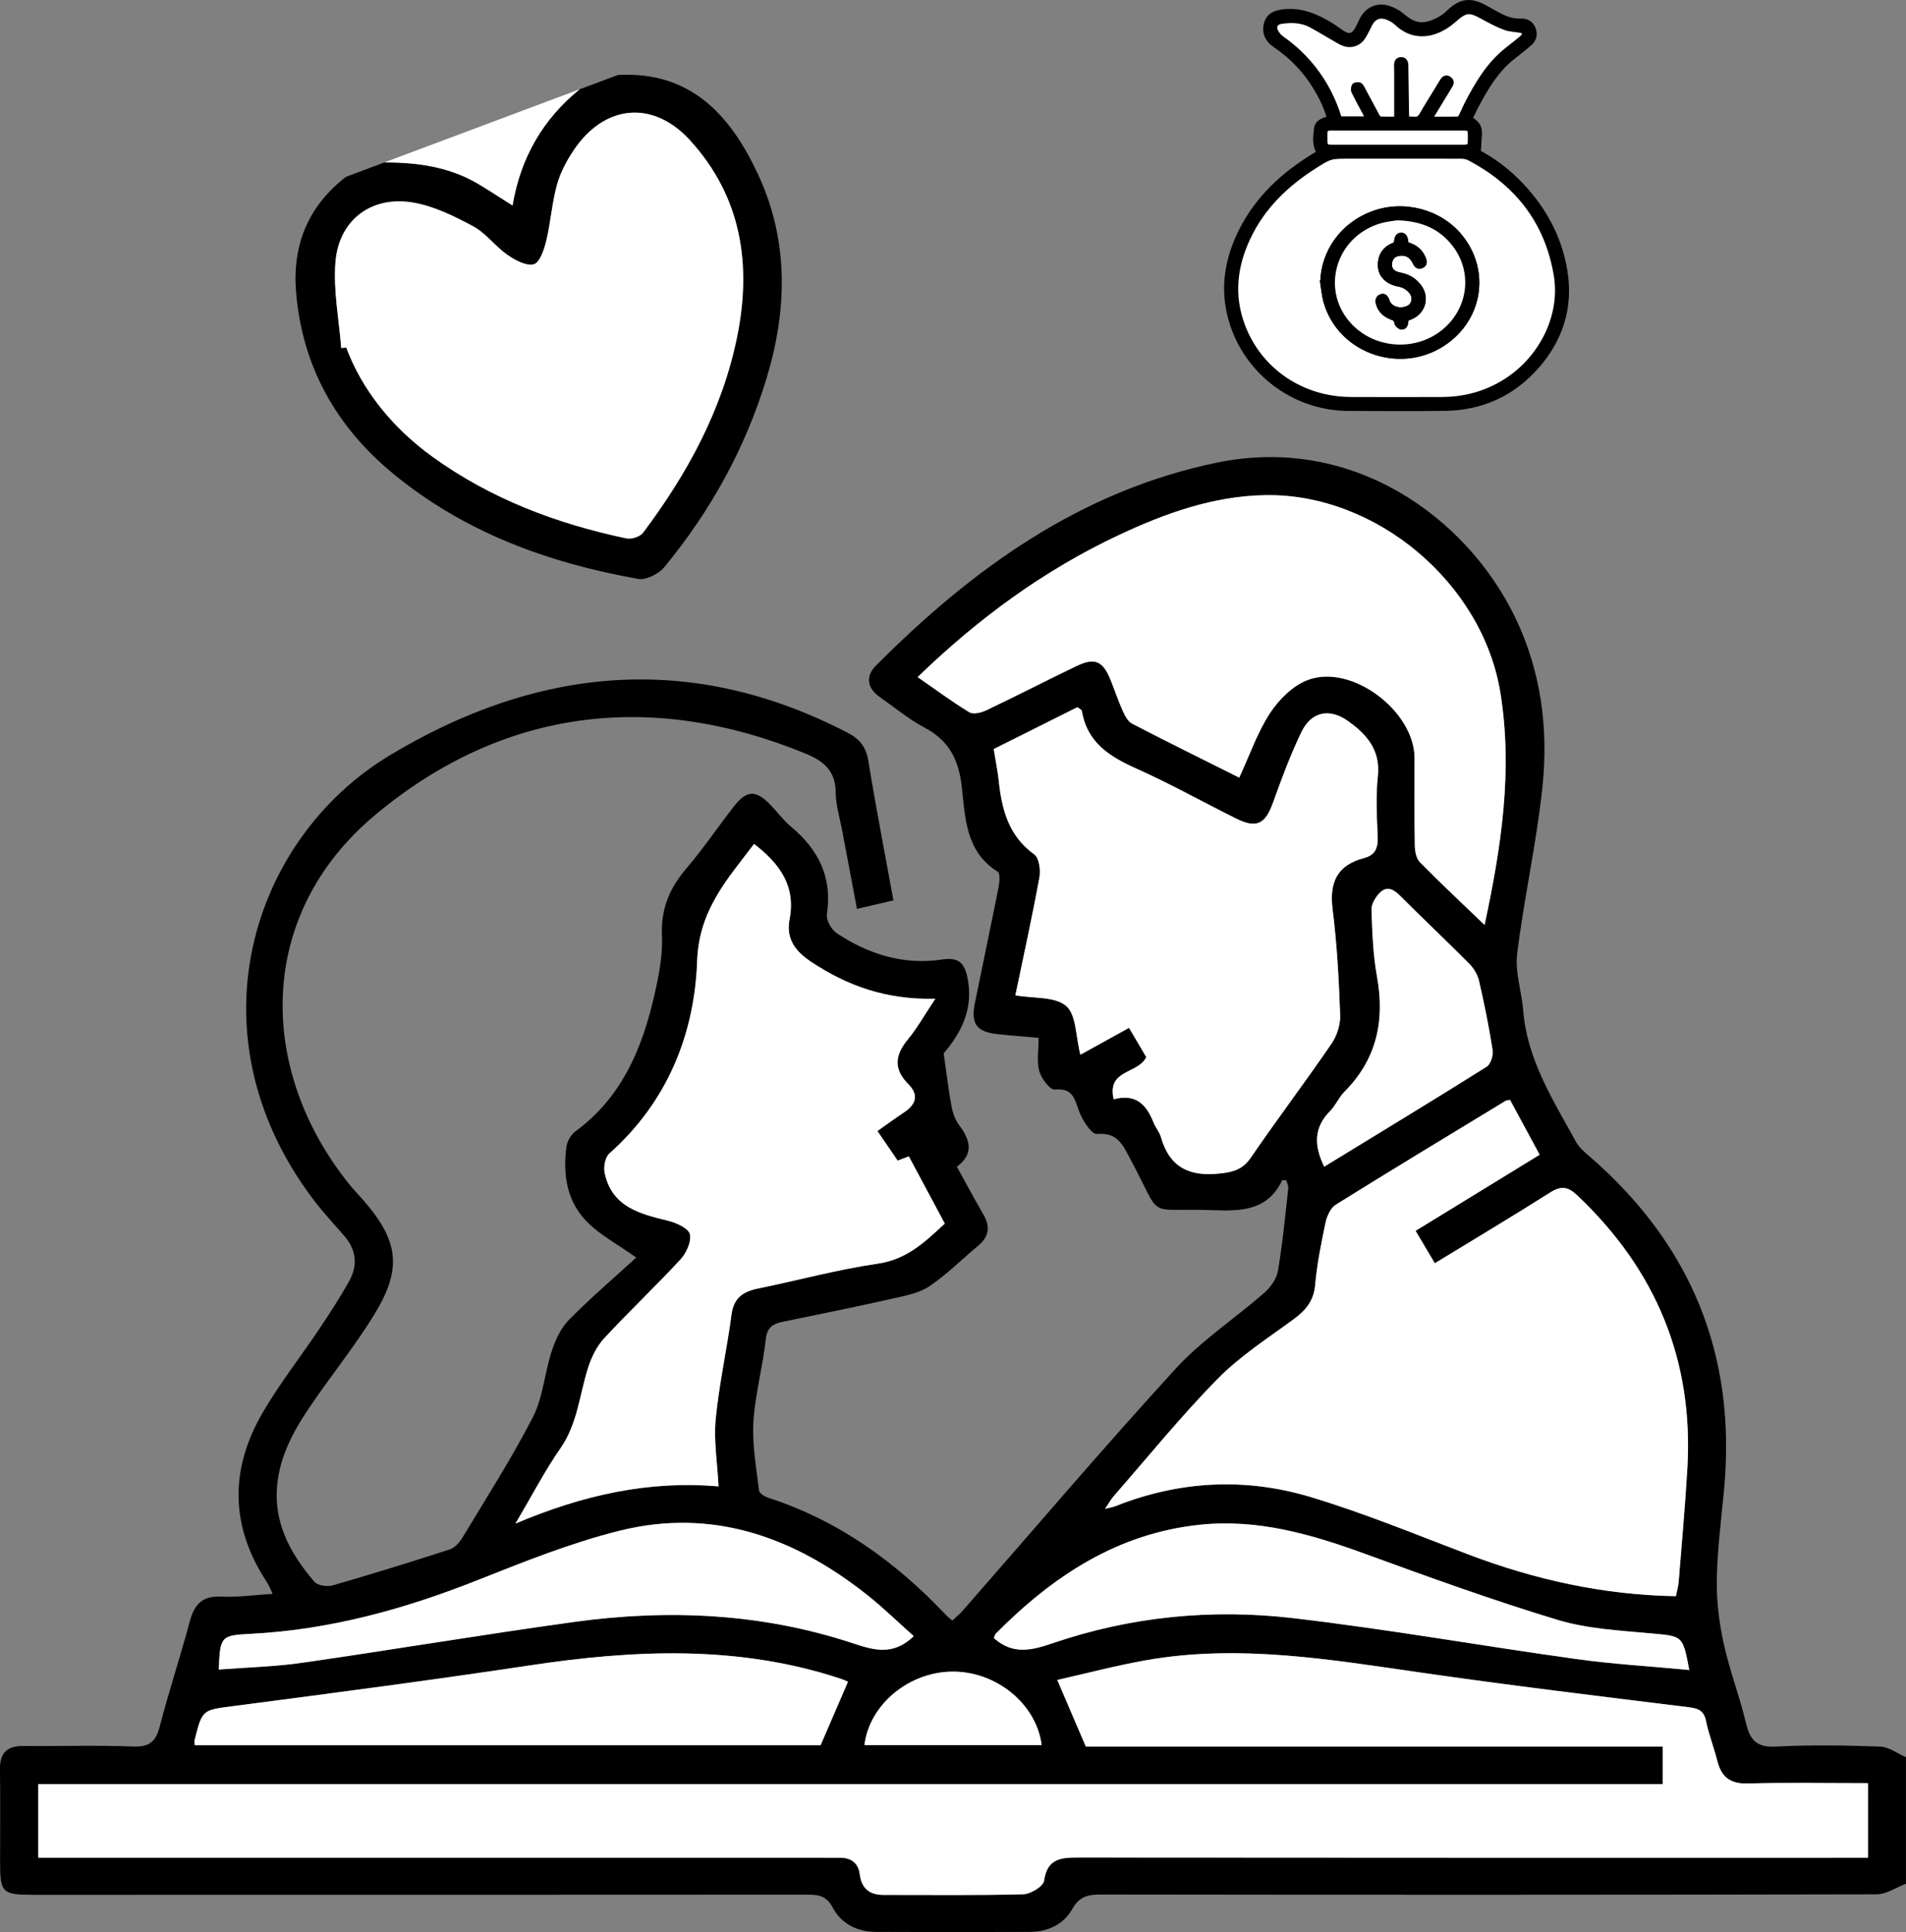
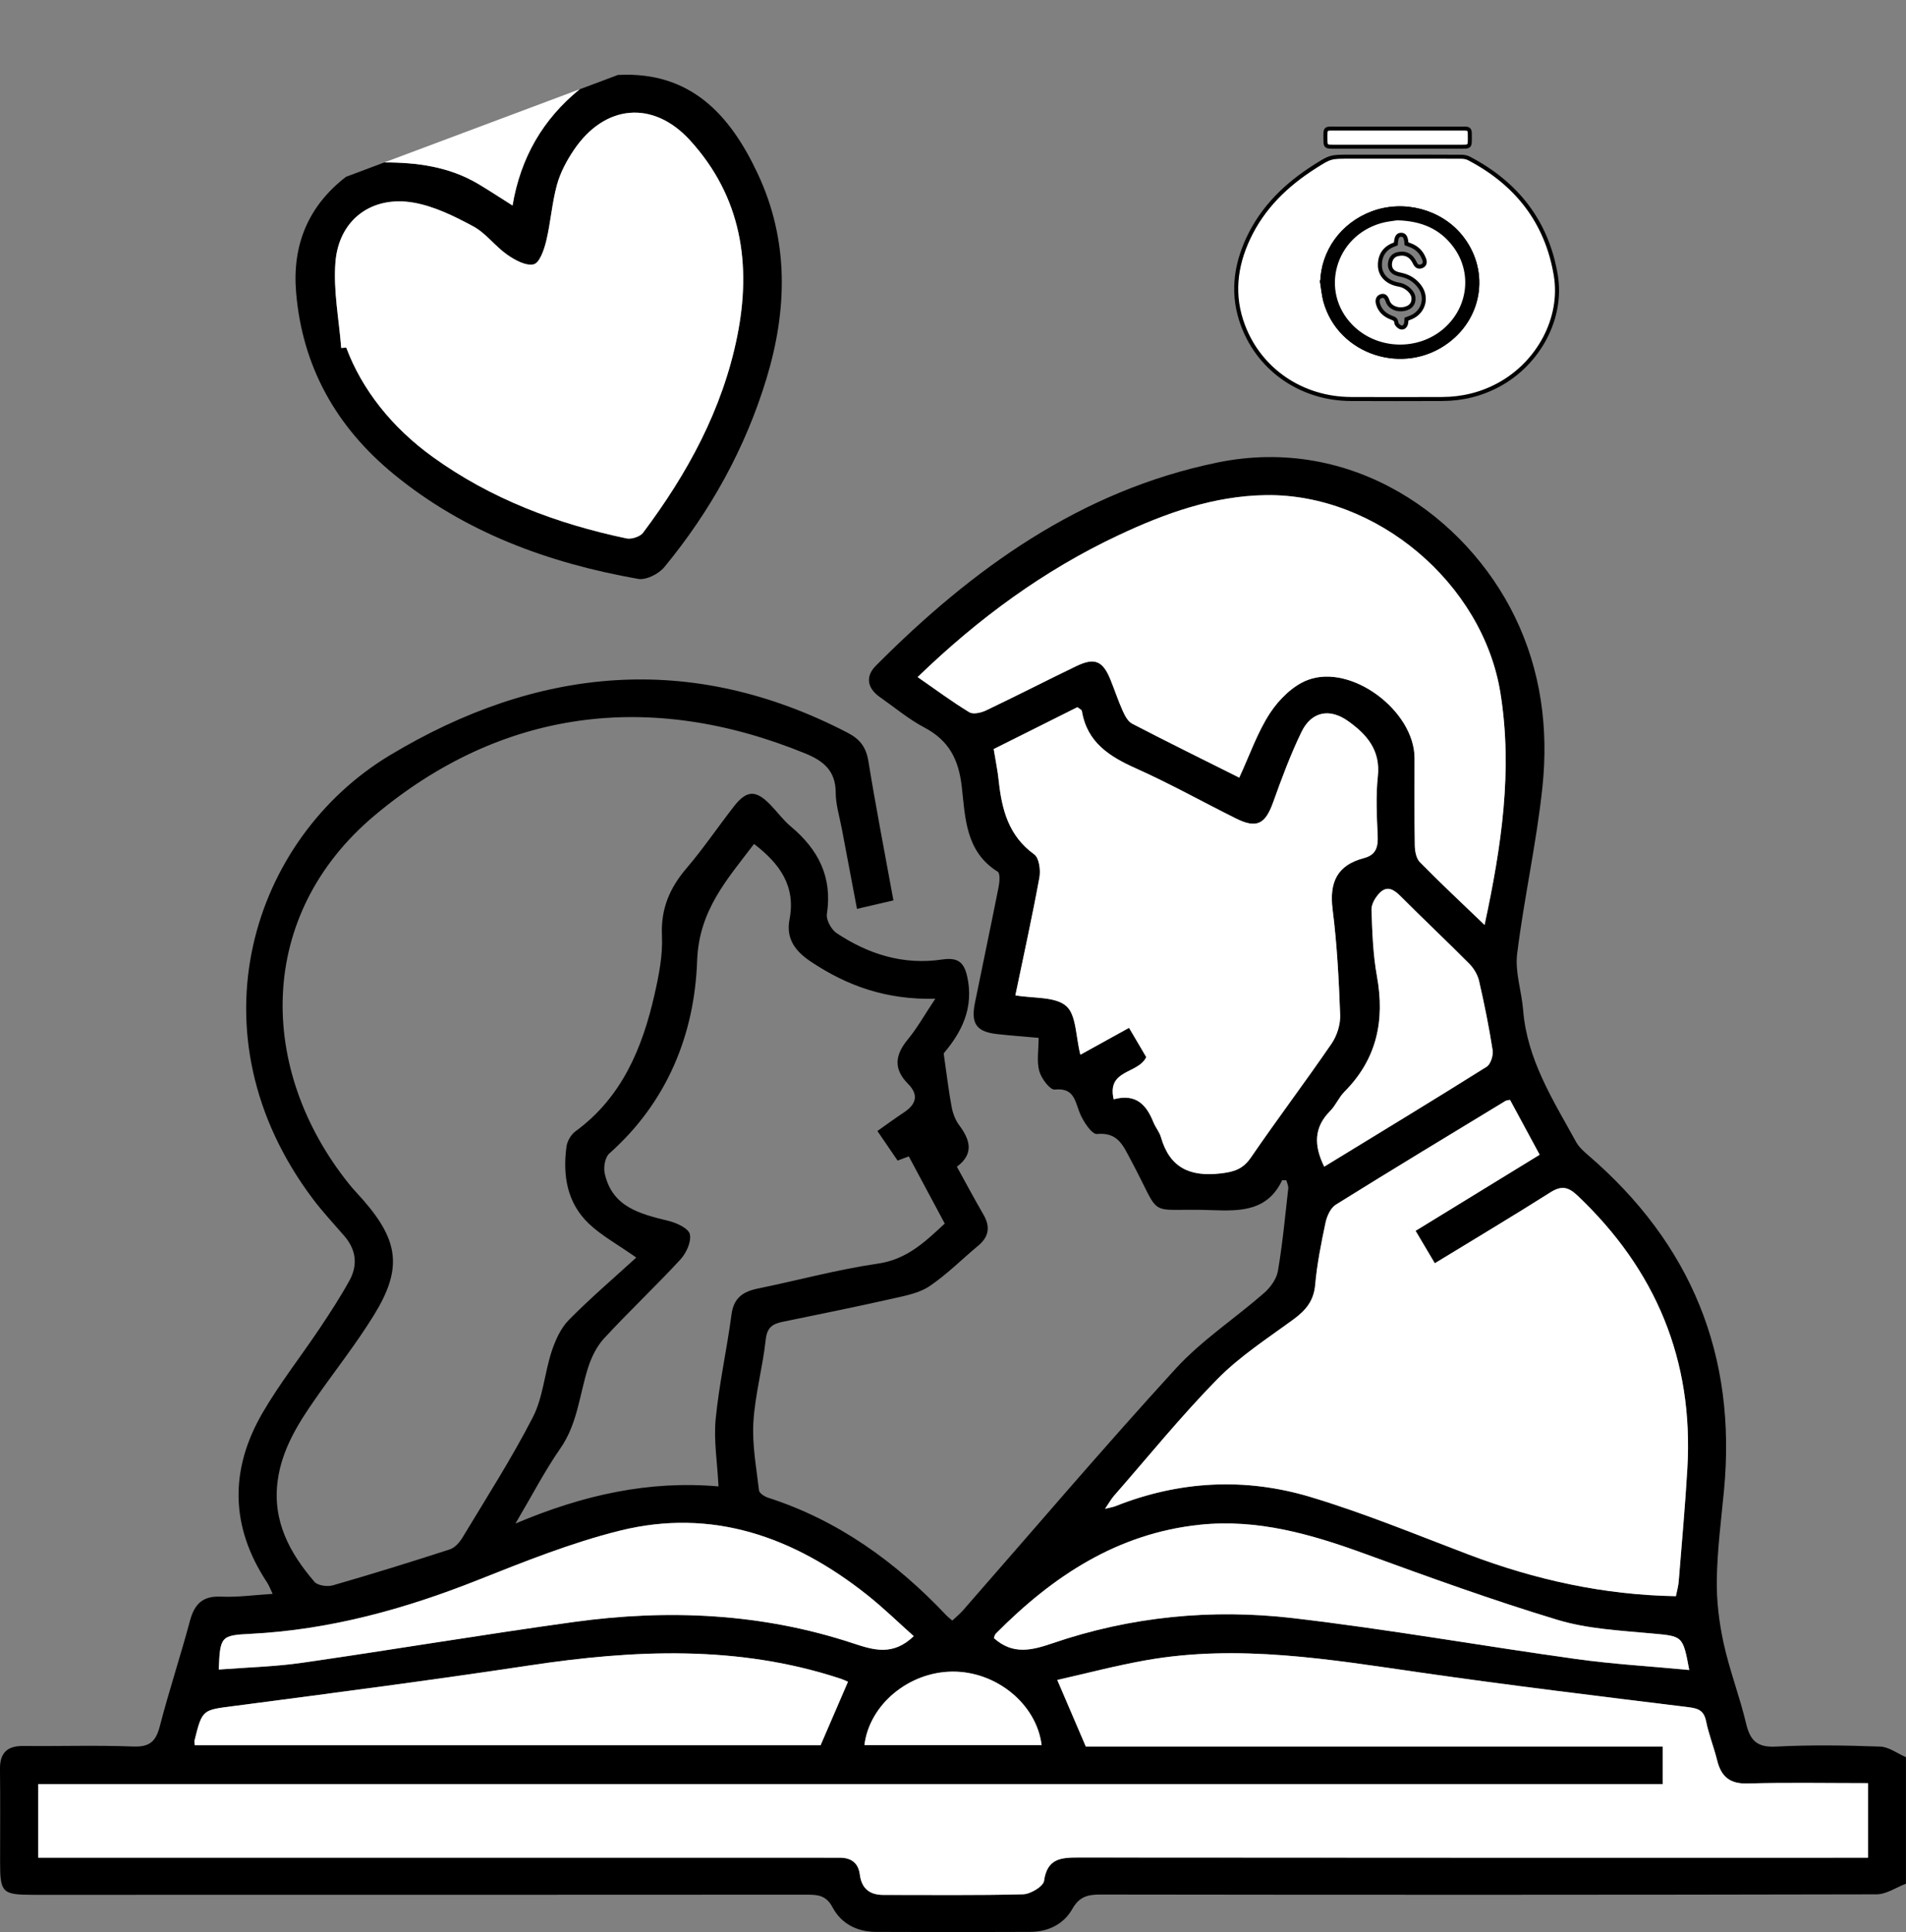
<svg xmlns="http://www.w3.org/2000/svg" id="Layer_2" data-name="Layer 2" viewBox="0 0 948.24 961.18">
  <rect x="0" y="0" width="948.24" height="961.18" fill="#808080" stroke="none" />
  <defs>
    <style>
      .cls-1, .cls-2 {
        fill: #fff;
      }

      .cls-3, .cls-2 {
        stroke: #000;
        stroke-miterlimit: 10;
        stroke-width: 2px;
      }
    </style>
  </defs>
  <g id="Layer_1-2" data-name="Layer 1">
    <g>
      <g>
        <path d="m948.24,937.11c-4.89,1.84-9.77,5.28-14.66,5.29-128.7.29-257.39.28-386.09.1-6.36,0-10.53,1.03-13.99,7.15-4.32,7.65-12.05,11.39-20.98,11.43-25.62.12-51.23.14-76.85,0-9.29-.05-17.19-4.1-21.47-12.21-3.09-5.84-7.06-6.3-12.55-6.3-128.39.09-256.78.07-385.17.07-15.34,0-16.43-1.07-16.43-16.13,0-15.43.14-30.86-.06-46.29-.11-8.24,3.59-11.73,11.76-11.64,18.21.19,36.44-.42,54.62.28,8.11.31,11.19-2.57,13.13-10.06,4.55-17.56,10.28-34.82,14.97-52.35,2.24-8.39,6.24-12.58,15.49-12.15,8.24.38,16.55-.82,25.69-1.37-1.22-2.53-1.81-4.22-2.77-5.67-18.39-27.73-18.69-56.22-2.18-84.53,8.51-14.6,19.06-28,28.48-42.09,5.13-7.67,10.18-15.44,14.64-23.52,4.29-7.76,3.4-15.41-2.55-22.28-5.25-6.07-10.76-11.94-15.57-18.34-62-82.39-30.35-179.51,38.28-220.78,73.2-44.01,149.7-51.78,227.84-11.12,6.02,3.13,9.08,7.15,10.2,14.03,3.7,22.78,8.11,45.44,12.46,69.31-5.64,1.31-11.15,2.59-18.13,4.21-2.56-13.51-5.06-26.63-7.52-39.75-1.13-6.05-3.05-12.11-3.07-18.18-.03-10.79-6.11-15.7-15.09-19.37-77.54-31.73-151.44-21.94-214.32,30.84-59.17,49.67-58.24,126.55-12.73,183.29,2.31,2.89,4.92,5.53,7.35,8.33,17.49,20.2,19.2,33.98,5.1,56.87-8.87,14.41-19.45,27.76-29.15,41.67-8.67,12.43-16.65,25.17-18.76,40.7-2.72,20.05,5.92,36,18.3,50.39,1.62,1.88,6.41,2.52,9.16,1.73,19.48-5.61,38.86-11.61,58.15-17.87,2.53-.82,4.91-3.53,6.37-5.96,11.91-19.8,24.44-39.31,34.98-59.84,5.05-9.85,5.78-21.84,9.3-32.59,1.84-5.61,4.51-11.61,8.55-15.72,10.78-10.94,22.51-20.95,33.58-31.08-9.67-6.79-17.36-10.96-23.5-16.78-10.93-10.36-13.16-24.05-11.22-38.42.37-2.72,2.26-5.98,4.47-7.59,23.15-16.94,33.27-41.41,39.33-68.05,2.18-9.57,4.15-19.58,3.7-29.27-.61-13.33,3.79-23.68,12.19-33.52,8.4-9.83,15.67-20.62,23.64-30.84,6.34-8.13,10.89-8.25,18.13-.77,3.43,3.55,6.38,7.64,10.14,10.78,13.69,11.43,20.78,25.19,17.96,43.56-.45,2.94,2.21,7.77,4.88,9.54,15.86,10.49,33.17,15.97,52.53,13.08,8.82-1.31,11.45,2.2,12.87,11.05,2.57,16.05-5.52,27.68-12.18,35.69,1.62,11.18,2.51,18.98,3.97,26.67.6,3.16,1.86,6.49,3.76,9.04,5.52,7.38,7.42,14.26-1.16,20.65,4.54,8.21,8.74,16.1,13.22,23.82,3.5,6.04,2.76,11-2.65,15.49-8.07,6.7-15.52,14.27-24.17,20.1-5.1,3.44-11.88,4.73-18.1,6.13-18.31,4.12-36.7,7.85-55.08,11.63-4.98,1.02-7.68,2.85-8.33,8.84-1.48,13.76-5.31,27.31-6.13,41.08-.67,11.23,1.49,22.66,2.8,33.95.16,1.37,2.69,3.02,4.43,3.58,34.95,11.28,63.64,32,88.61,58.4.82.87,1.79,1.6,3.11,2.77,1.87-1.77,3.74-3.29,5.31-5.07,35.18-40.15,69.77-80.84,105.79-120.22,12.95-14.16,29.51-24.98,44.07-37.72,3.14-2.75,6.17-6.98,6.84-10.94,2.31-13.56,3.59-27.29,5.13-40.97.15-1.37-.62-2.84-.92-4.11-1.06,0-2.04-.19-2.15.03-7.11,14.96-20.05,15.36-34.22,14.83-34.68-1.31-24.56,5.71-41.24-25.38-3.7-6.9-6.32-13.49-16.62-12.52-2.63.25-7.07-6.53-8.71-10.82-2.37-6.18-2.95-12.23-12.33-11.29-2.34.23-6.66-5.51-7.67-9.17-1.34-4.84-.33-10.34-.33-16.55-7.2-.64-13.87-1.13-20.51-1.86-10.35-1.14-13.27-5.12-11.19-15.43,3.9-19.31,8-38.58,11.82-57.9.49-2.45.78-6.7-.47-7.47-16.1-10-16.12-27.04-17.91-42.51-1.55-13.43-6.44-22.82-18.52-29.19-7.85-4.14-14.8-10-22.13-15.12-6.38-4.46-7.39-10.3-2.06-15.66,47.96-48.21,101.87-87.08,169.88-101.07,67.04-13.8,123.76,26.85,148.01,76.71,13.06,26.87,16.79,55.57,13.73,84.71-2.92,27.79-9.15,55.22-12.58,82.98-1.13,9.11,2.25,18.71,3,28.12,1.95,24.56,14.89,44.65,26.26,65.37,1.42,2.6,3.83,4.77,6.13,6.75,51.16,44.01,73.94,99.45,67.51,166.77-1.41,14.73-3.32,29.48-3.57,44.24-.18,10.58,1.14,21.39,3.4,31.75,2.95,13.5,8,26.52,11.19,39.98,2.02,8.53,5.58,11.89,14.87,11.41,17.24-.9,34.57-.62,51.83,0,4.33.15,8.54,3.43,12.81,5.27v62.97Zm-18.88-50.04c-20.54,0-40.25-.38-59.95.17-8.81.25-13.1-3.4-15.1-11.43-1.63-6.56-4.18-12.92-5.53-19.53-1.09-5.32-3.82-6.39-8.86-7.01-44.31-5.44-88.64-10.8-132.83-17.17-45.51-6.56-90.9-14.32-136.97-6.17-14.96,2.65-29.7,6.56-44.13,9.8,5.15,12.01,9.48,22.12,14.2,33.12h287v18.68H19.03v36.63c4.14,0,7.77,0,11.4,0,126.54,0,253.08,0,379.62,0,2.47,0,4.94.04,7.41,0,5.77-.1,9.53,2.42,10.29,8.31.9,7.08,4.9,10.22,11.84,10.21,23.15-.03,46.3.29,69.43-.32,3.68-.1,10.02-3.92,10.4-6.68,1.56-11.23,8.53-11.62,17.28-11.61,127.16.13,254.31.09,381.47.09,3.6,0,7.2,0,11.19,0v-37.11Zm-95.59-92.99c.51-2.62,1.2-4.95,1.39-7.33,1.51-18.75,3.21-37.48,4.31-56.25,3.15-53.84-15.69-98.86-54.75-135.82-4.66-4.41-8.04-4.89-13.48-1.45-18.71,11.85-37.74,23.2-57.41,35.21-3.32-5.61-6.35-10.72-9.56-16.14,20.98-12.87,41.1-25.2,61.72-37.85-5.25-9.72-10.03-18.57-14.75-27.31-1.13.27-1.81.27-2.31.57-28.17,17.12-56.39,34.15-84.36,51.59-2.6,1.62-4.42,5.71-5.11,8.96-2.17,10.23-4.23,20.56-5.15,30.95-.71,7.99-4.72,12.68-10.78,17.13-12.9,9.47-26.62,18.3-37.75,29.61-18.14,18.45-34.49,38.66-51.55,58.17-1.4,1.6-2.44,3.52-4.46,6.47,2.82-.7,4.03-.86,5.12-1.3,31.79-12.64,64.5-14.35,96.93-4.63,26.74,8.02,52.68,18.77,78.84,28.69,33.09,12.55,67.1,20.09,103.12,20.71Zm-458.63-374.24c-13.39,17.71-27.42,32.89-28.32,58.2-1.3,36.66-14.94,70.28-43.71,95.83-2.08,1.85-2.94,6.73-2.29,9.75,3.65,16.93,17.66,20.29,31.78,23.75,4.03.99,9.95,3.72,10.6,6.64.83,3.72-1.77,9.39-4.69,12.56-12.34,13.36-25.62,25.87-37.96,39.23-3.73,4.03-6.4,9.56-8.07,14.87-4.2,13.39-5.21,27.65-13.67,39.84-7.79,11.21-14.1,23.44-22.37,37.43,33.81-14.32,66.47-21.49,101.02-18.48-.61-12.12-2.44-22.97-1.41-33.54,1.7-17.43,5.58-34.63,7.88-52.02,1.1-8.32,5.79-11.38,13.2-12.89,19.9-4.07,39.58-9.47,59.64-12.38,14.48-2.1,23.5-10.9,33.25-19.92-6.04-11.28-11.93-22.29-17.89-33.43-1.21.46-3.33,1.26-5.56,2.1-3.44-5.03-6.52-9.55-10.06-14.72,4.68-3.3,8.84-6.36,13.14-9.21,6.11-4.05,7.65-8.68,2.07-14.3-7.28-7.32-6.48-14.29-.14-21.97,4.71-5.7,8.36-12.27,13.73-20.32-24.46.6-43.7-6.41-61.58-18.23-8-5.29-12.82-11.47-10.93-21.31,3.14-16.32-4.66-27.53-17.68-37.48Zm178.92,127.04c11.28-3.01,16.34,2.9,19.78,11.46,1.03,2.56,2.98,4.8,3.73,7.41,4.4,15.3,14.51,19.78,29.75,18.01,6.73-.78,11.08-2.18,15.04-7.96,13.06-19.07,27.01-37.54,40.08-56.6,2.7-3.94,4.46-9.52,4.29-14.25-.64-17.55-1.56-35.15-3.76-52.56-1.7-13.46,2.26-22.03,15.63-25.51,5.9-1.54,7.06-5.44,6.8-11.07-.45-9.85-.97-19.83.08-29.59,1.4-13.06-5.54-20.92-14.89-27.54-9.17-6.5-18.19-4.68-23.1,5.45-5.48,11.31-9.86,23.18-14.12,35.03-3.93,10.95-8.21,13.16-18.63,7.96-16.53-8.25-32.7-17.28-49.54-24.82-13.28-5.94-24.37-12.94-26.96-28.56-.11-.68-1.31-1.17-2.22-1.93-13.96,6.98-27.9,13.95-41.66,20.84.96,5.93,1.98,10.75,2.49,15.63,1.52,14.37,4.87,27.54,17.68,36.77,2.44,1.76,3.25,7.84,2.57,11.52-3.6,19.63-7.91,39.12-11.96,58.61,9.1,1.59,19.71.5,25.27,5.29,5.09,4.38,4.72,15.1,7.07,24.25,7.66-4.24,15.79-8.73,24.21-13.38,3.27,5.55,6.16,10.47,8.57,14.57-4.21,8.6-19.66,5.95-16.21,20.98Zm184.52-86.73c8.44-39.29,14.06-76.98,7.89-115.39-8.76-54.53-61.58-99.21-116.65-98.45-26.03.36-50.07,8.99-73.38,19.95-37.15,17.47-69.7,41.35-99.91,70.56,8.99,6.23,17.1,12.27,25.71,17.5,1.93,1.17,5.91.25,8.36-.93,15.01-7.15,29.8-14.75,44.78-21.98,9.23-4.45,13.28-2.72,17.12,6.79,2.07,5.13,3.8,10.41,6.07,15.45,1.07,2.38,2.57,5.26,4.69,6.36,17.68,9.17,35.56,17.98,53.27,26.84,5.23-11.32,9.04-22.56,15.34-32.16,4.45-6.78,11.4-13.67,18.77-16.44,21.78-8.2,53.05,15.42,53.1,38.84.03,14.5-.13,29,.12,43.49.05,2.83.71,6.47,2.53,8.32,10.11,10.29,20.66,20.14,32.19,31.23ZM96.92,868.23h311.32c4.69-10.87,9.12-21.12,13.64-31.6-1.25-.52-2.33-1.05-3.46-1.43-51.15-16.96-103.01-14.52-155.32-6.63-48.66,7.34-97.47,13.71-146.27,20.09-16.09,2.1-16.17,1.51-20.05,17.2-.14.56.06,1.2.14,2.37Zm357.68-54.27c-7.61-6.77-15.04-14.07-23.16-20.5-36.34-28.82-77-43.48-123.27-31.94-24.04,6-47.36,15.36-70.48,24.53-36.35,14.42-73.52,24.71-112.7,26.73-15.02.77-15.51,1.04-16.15,17.77,13.9-1.08,27.8-1.4,41.47-3.37,45.11-6.49,90.06-14.05,135.2-20.29,46.96-6.49,93.57-4.38,138.91,10.62,10.41,3.44,19.87,6.33,30.18-3.57Zm385.79,16.83c-3.21-17.31-3.26-16.74-18.94-18.19-15.62-1.44-31.7-2.24-46.55-6.73-32.33-9.77-64.16-21.3-95.9-32.89-26.57-9.7-53.31-17.43-82-14.44-41.11,4.28-73.22,25.58-101.46,54.05-.76.76-.97,2.07-1.09,2.34,9.44,8.44,18.72,6.15,29.28,2.54,38.79-13.26,79.09-17.2,119.56-12.47,47.08,5.49,93.82,13.8,140.78,20.33,18.51,2.58,37.23,3.66,56.31,5.47Zm-181.58-250.4c27.37-16.74,54.21-33.01,80.79-49.7,2.01-1.26,3.39-5.66,2.98-8.27-1.78-11.54-4.12-23.01-6.74-34.4-.71-3.07-2.59-6.26-4.82-8.51-11.29-11.39-22.98-22.38-34.31-33.74-3.27-3.27-6.58-5.26-10.19-1.69-2.16,2.13-4.29,5.65-4.2,8.48.36,11.08.75,22.28,2.72,33.15,3.99,21.99-.06,41.21-16.16,57.39-2.79,2.8-4.36,6.83-7.15,9.63-8.11,8.15-8.13,17.09-2.92,27.67Zm-228.76,287.77h88.16c-2.53-20.48-22.64-36.81-44.54-36.57-21.63.24-41.17,16.44-43.62,36.57Z" />
        <path d="m307.42,37.29c36.13-1.92,55.81,19.79,69.58,49.18,15.57,33.25,14.73,67.57,4.3,101.95-10.52,34.65-27.82,65.83-50.81,93.73-2.78,3.37-9.06,6.54-13.01,5.84-44.62-7.9-86.36-23.1-121.83-52.3-28.39-23.38-45.25-53.29-48.34-90.26-1.96-23.42,5.93-42.9,24.83-57.47l19.08-7.15c16.35,0,32.23,2.13,46.61,10.65,5.45,3.23,10.74,6.73,17.16,10.79,4.03-23.98,15.19-43.01,33.35-57.81,6.36-2.38,12.72-4.76,19.08-7.15Zm-137.66,135.82c.83-.07,1.66-.13,2.5-.2,7.74,20.78,22.64,39.67,42.91,54.31,29.03,20.97,61.74,33.3,96.49,40.62,2.51.53,6.78-.85,8.26-2.82,22.07-29.41,39.47-61.24,46.83-97.64,7.28-35.99,2.06-69.59-23.46-97.58-18.38-20.16-42.45-17.85-57.73,4.73-3.58,5.3-6.77,11.25-8.46,17.36-2.51,9.14-3.13,18.79-5.36,28.02-1.04,4.31-3.3,10.85-6.2,11.57-3.81.95-9.34-2.08-13.18-4.76-6.01-4.2-10.6-10.71-16.94-14.13-9.34-5.03-19.38-10-29.68-11.79-20.82-3.63-37.14,8.51-38.85,29.54-1.15,14.08,1.77,28.5,2.87,42.76Z" />
        <path class="cls-1" d="m288.34,44.43c-18.16,14.81-29.31,33.83-33.35,57.81-6.43-4.05-11.72-7.56-17.16-10.79-14.38-8.52-30.26-10.64-46.61-10.65,32.37-12.13,64.75-24.25,97.12-36.38Z" />
        <path class="cls-1" d="m929.36,887.07v37.11c-3.98,0-7.58,0-11.19,0-127.16,0-254.31.04-381.47-.09-8.76,0-15.72.38-17.28,11.61-.38,2.76-6.72,6.58-10.4,6.68-23.13.61-46.29.29-69.43.32-6.94,0-10.94-3.13-11.84-10.21-.75-5.89-4.52-8.41-10.29-8.31-2.47.04-4.94,0-7.41,0-126.54,0-253.08,0-379.62,0-3.63,0-7.27,0-11.4,0v-36.63h808.16v-18.68h-287c-4.72-11-9.05-21.11-14.2-33.12,14.43-3.24,29.17-7.15,44.13-9.8,46.07-8.15,91.46-.39,136.97,6.17,44.18,6.37,88.52,11.72,132.83,17.17,5.05.62,7.78,1.68,8.86,7.01,1.35,6.61,3.9,12.96,5.53,19.53,2,8.03,6.29,11.68,15.1,11.43,19.69-.55,39.41-.17,59.95-.17Z" />
        <path class="cls-1" d="m833.77,794.08c-36.01-.62-70.03-8.16-103.12-20.71-26.15-9.92-52.09-20.67-78.84-28.69-32.43-9.72-65.15-8.01-96.93,4.63-1.09.43-2.29.59-5.12,1.3,2.01-2.95,3.06-4.87,4.46-6.47,17.06-19.51,33.41-39.72,51.55-58.17,11.13-11.31,24.84-20.14,37.75-29.61,6.06-4.45,10.07-9.14,10.78-17.13.92-10.39,2.99-20.72,5.15-30.95.69-3.26,2.51-7.34,5.11-8.96,27.97-17.44,56.19-34.47,84.36-51.59.5-.3,1.18-.3,2.31-.57,4.72,8.74,9.5,17.59,14.75,27.31-20.62,12.65-40.74,24.98-61.72,37.85,3.21,5.42,6.24,10.54,9.56,16.14,19.67-12.01,38.7-23.36,57.41-35.21,5.43-3.44,8.82-2.96,13.48,1.45,39.07,36.95,57.9,81.97,54.75,135.82-1.1,18.77-2.8,37.51-4.31,56.25-.19,2.38-.88,4.71-1.39,7.33Z" />
-         <path class="cls-1" d="m375.14,419.84c13.02,9.95,20.81,21.16,17.68,37.48-1.89,9.84,2.92,16.02,10.93,21.31,17.89,11.82,37.13,18.83,61.58,18.23-5.37,8.05-9.03,14.62-13.73,20.32-6.34,7.68-7.14,14.65.14,21.97,5.59,5.62,4.04,10.25-2.07,14.3-4.3,2.85-8.46,5.92-13.14,9.21,3.53,5.17,6.62,9.69,10.06,14.72,2.23-.84,4.36-1.65,5.56-2.1,5.96,11.14,11.85,22.15,17.89,33.43-9.75,9.02-18.77,17.82-33.25,19.92-20.05,2.91-39.74,8.32-59.64,12.38-7.4,1.51-12.09,4.58-13.2,12.89-2.31,17.39-6.18,34.59-7.88,52.02-1.03,10.57.79,21.42,1.41,33.54-34.55-3.01-67.21,4.17-101.02,18.48,8.27-13.99,14.58-26.22,22.37-37.43,8.46-12.18,9.47-26.44,13.67-39.84,1.67-5.31,4.35-10.84,8.07-14.87,12.34-13.36,25.62-25.87,37.96-39.23,2.92-3.17,5.52-8.84,4.69-12.56-.65-2.92-6.57-5.65-10.6-6.64-14.13-3.46-28.13-6.82-31.78-23.75-.65-3.02.2-7.9,2.29-9.75,28.77-25.55,42.41-59.17,43.71-95.83.89-25.31,14.92-40.49,28.32-58.2Z" />
        <path class="cls-1" d="m554.06,546.88c-3.45-15.03,12-12.38,16.21-20.98-2.41-4.1-5.31-9.02-8.57-14.57-8.42,4.65-16.54,9.14-24.21,13.38-2.35-9.15-1.98-19.87-7.07-24.25-5.56-4.78-16.17-3.7-25.27-5.29,4.05-19.49,8.36-38.99,11.96-58.61.67-3.68-.13-9.76-2.57-11.52-12.81-9.23-16.16-22.39-17.68-36.77-.52-4.88-1.53-9.7-2.49-15.63,13.76-6.88,27.71-13.86,41.66-20.84.9.75,2.1,1.25,2.22,1.93,2.59,15.62,13.68,22.62,26.96,28.56,16.84,7.53,33.02,16.57,49.54,24.82,10.43,5.21,14.7,2.99,18.63-7.96,4.25-11.85,8.64-23.72,14.12-35.03,4.91-10.13,13.93-11.95,23.1-5.45,9.35,6.63,16.29,14.48,14.89,27.54-1.05,9.76-.53,19.74-.08,29.59.25,5.63-.9,9.53-6.8,11.07-13.37,3.48-17.33,12.05-15.63,25.51,2.2,17.41,3.12,35.01,3.76,52.56.17,4.74-1.59,10.31-4.29,14.25-13.07,19.07-27.02,37.53-40.08,56.6-3.96,5.78-8.32,7.18-15.04,7.96-15.24,1.77-25.36-2.71-29.75-18.01-.75-2.61-2.7-4.85-3.73-7.41-3.44-8.56-8.5-14.47-19.78-11.46Z" />
        <path class="cls-1" d="m738.58,460.15c-11.54-11.09-22.09-20.94-32.19-31.23-1.82-1.85-2.48-5.49-2.53-8.32-.24-14.49-.09-28.99-.12-43.49-.05-23.42-31.31-47.04-53.1-38.84-7.37,2.77-14.32,9.66-18.77,16.44-6.3,9.6-10.11,20.84-15.34,32.16-17.71-8.87-35.59-17.67-53.27-26.84-2.12-1.1-3.62-3.98-4.69-6.36-2.27-5.04-3.99-10.32-6.07-15.45-3.84-9.51-7.89-11.24-17.12-6.79-14.98,7.22-29.77,14.83-44.78,21.98-2.46,1.17-6.44,2.1-8.36.93-8.6-5.23-16.72-11.27-25.71-17.5,30.21-29.21,62.77-53.09,99.91-70.56,23.3-10.96,47.34-19.59,73.38-19.95,55.07-.76,107.89,43.91,116.65,98.45,6.17,38.4.55,76.1-7.89,115.39Z" />
        <path class="cls-1" d="m96.92,868.23c-.08-1.17-.27-1.81-.14-2.37,3.88-15.7,3.97-15.1,20.05-17.2,48.8-6.38,97.61-12.75,146.27-20.09,52.3-7.89,104.17-10.33,155.32,6.63,1.13.38,2.21.91,3.46,1.43-4.53,10.49-8.95,20.73-13.64,31.6H96.92Z" />
        <path class="cls-1" d="m454.6,813.96c-10.31,9.89-19.77,7.01-30.18,3.57-45.34-15-91.95-17.11-138.91-10.62-45.14,6.23-90.09,13.8-135.2,20.29-13.66,1.97-27.56,2.29-41.47,3.37.64-16.73,1.13-17,16.15-17.77,39.19-2.02,76.36-12.31,112.7-26.73,23.12-9.17,46.43-18.54,70.48-24.53,46.27-11.54,86.94,3.12,123.27,31.94,8.11,6.43,15.55,13.72,23.16,20.5Z" />
        <path class="cls-1" d="m840.39,830.79c-19.08-1.81-37.79-2.9-56.31-5.47-46.96-6.53-93.71-14.84-140.78-20.33-40.47-4.72-80.77-.79-119.56,12.47-10.56,3.61-19.84,5.9-29.28-2.54.12-.28.34-1.58,1.09-2.34,28.24-28.47,60.35-49.77,101.46-54.05,28.68-2.99,55.42,4.74,82,14.44,31.75,11.59,63.57,23.12,95.9,32.89,14.85,4.49,30.93,5.29,46.55,6.73,15.67,1.45,15.73.89,18.94,18.19Z" />
        <path class="cls-1" d="m658.81,580.4c-5.21-10.57-5.19-19.52,2.92-27.67,2.79-2.8,4.36-6.83,7.15-9.63,16.1-16.18,20.15-35.39,16.16-57.39-1.97-10.87-2.35-22.07-2.72-33.15-.09-2.82,2.04-6.34,4.2-8.48,3.61-3.57,6.93-1.58,10.19,1.69,11.33,11.36,23.01,22.35,34.31,33.74,2.23,2.25,4.12,5.44,4.82,8.51,2.62,11.39,4.95,22.86,6.74,34.4.4,2.62-.97,7.01-2.98,8.27-26.58,16.69-53.42,32.96-80.79,49.7Z" />
        <path class="cls-1" d="m430.05,868.17c2.45-20.13,21.99-36.33,43.62-36.57,21.9-.24,42.01,16.09,44.54,36.57h-88.16Z" />
        <path class="cls-1" d="m169.76,173.11c-1.1-14.27-4.01-28.68-2.87-42.76,1.71-21.03,18.03-33.17,38.85-29.54,10.3,1.8,20.34,6.76,29.68,11.79,6.33,3.41,10.92,9.92,16.94,14.13,3.84,2.68,9.36,5.71,13.18,4.76,2.91-.73,5.16-7.26,6.2-11.57,2.23-9.24,2.84-18.88,5.36-28.02,1.68-6.11,4.87-12.06,8.46-17.36,15.28-22.59,39.35-24.89,57.73-4.73,25.52,27.99,30.73,61.59,23.46,97.58-7.36,36.4-24.76,68.23-46.83,97.64-1.48,1.97-5.75,3.35-8.26,2.82-34.75-7.32-67.46-19.65-96.49-40.62-20.27-14.64-35.16-33.52-42.91-54.31-.83.07-1.66.13-2.5.2Z" />
      </g>
      <g>
-         <path class="cls-3" d="m656.05,75.84c-2.5-3.84-1.73-8-1.3-12.01.29-2.66,2.63-4.16,6.45-5.05-1.67-5.62-4.16-10.84-7.25-15.78-5.11-8.2-11.69-14.99-19.71-20.39-3.53-2.38-5.4-5.69-4.62-10,.83-4.58,3.99-6.57,9.48-7.06,8.68-.78,16.09,2.41,23.2,6.79,1.75,1.08,3.4,2.31,5.09,3.48,3.72,2.57,5.83,2.09,7.92-1.85.7-1.33,1.31-2.71,1.97-4.06,2.65-5.44,8.03-7.93,13.82-5.98,2.4.81,4.81,2.13,6.72,3.78,5.78,4.99,10.47,5.9,18.4,1.58,1.54-.84,2.98-1.97,4.24-3.19,6.01-5.84,11.01-6.58,18.35-2.58,2.64,1.44,5.25,2.96,7.93,4.32,3.08,1.56,6.31,2.52,9.86,2.38,3.15-.13,5.51,1.49,6.45,4.14,1.03,2.9.32,5.48-1.94,7.46-2.84,2.47-5.86,4.74-8.79,7.1-7.71,6.2-12.65,14.5-17.25,23.03-1.23,2.28-2.3,4.65-3.53,7.17,3.11,1.52,4.9,3.84,4.75,7.28-.13,2.96-.37,5.91-.58,9.23,6.59,3.57,13.15,8.25,18.93,13.97,12.82,12.69,21.42,27.78,24.22,45.66,2.77,17.73-2.28,33.56-14.06,47.02-12.16,13.9-27.72,20.9-46.16,21.13-15.9.2-31.8.09-47.71.03-28.21-.11-52.77-19.43-59.37-46.85-3.54-14.7-.86-28.68,5.85-42,8.18-16.26,21.03-28.01,36.34-37.35.75-.46,1.52-.9,2.31-1.37Zm39.74,2.11h-24.26c-9.55,0-9.59-.06-17.56,5.01-14.07,8.95-25.72,20.18-32.92,35.52-6.66,14.18-8.23,28.73-2.61,43.6,8.37,22.13,29.29,36.3,53.6,36.42,15.14.08,30.29.05,45.43,0,9.95-.03,19.37-2.31,28.16-7.07,19.81-10.73,31.92-33.09,28.37-54.47-4.42-26.6-19.48-45.75-43.25-58.17-1.09-.57-2.47-.8-3.72-.81-10.42-.06-20.83-.04-31.25-.04Zm15.94-18.92c4.82,0,9.18.04,13.54-.05.48,0,1.12-.65,1.38-1.16,1.11-2.19,2.03-4.49,3.17-6.67,5.14-9.81,10.73-19.29,19.58-26.34,2.68-2.13,5.4-4.21,8-6.45.55-.47.89-1.54.79-2.26-.05-.37-1.27-.69-2.01-.82-2.54-.47-5.24-.47-7.61-1.37-3.68-1.4-7.22-3.26-10.68-5.18-7.18-3.96-8.57-3.68-14.8,1.75-7.41,6.46-18.74,10.34-28.47,1.05-1.34-1.28-3.16-2.21-4.92-2.84-3.44-1.22-6.33.18-7.95,3.42-1.1,2.2-2.14,4.45-3.47,6.5-2.04,3.15-5.72,4.53-9.33,3.43-1.79-.55-3.42-1.64-5.07-2.58-3.86-2.19-7.64-4.52-11.53-6.65-4.72-2.59-9.81-2.72-14.99-1.92-2.23.34-3.52,2.03-2.69,4.11.6,1.52,1.86,3.03,3.21,3.98,8.02,5.63,14.66,12.52,19.94,20.76,3.82,5.97,6.67,12.38,8.73,19.12h13.68c-.4-.81-.69-1.42-1.01-2.01-1.99-3.75-4.07-7.45-5.9-11.27-.41-.85-.26-2.35.27-3.12.38-.56,1.86-.7,2.73-.5.63.14,1.19,1.06,1.57,1.75,2.52,4.63,4.96,9.3,7.47,13.93.29.54.87,1.29,1.34,1.31,2.7.13,5.41.06,7.91.06,0-8.08,0-15.82,0-23.56,0-1.1-.1-2.19-.06-3.29.06-1.53.69-2.69,2.42-2.75,1.84-.06,2.51,1.12,2.65,2.74.07.75.04,1.51.05,2.26.11,7.4.22,14.8.33,22.2.01.73.08,1.47.13,2.4,1.22,0,2.32-.12,3.38.03,1.73.24,2.71-.43,3.58-1.94,2.49-4.33,5.16-8.56,7.76-12.82.89-1.46,1.73-2.96,2.68-4.38.81-1.21,1.95-1.8,3.34-.98,1.4.83,1.7,2.07.93,3.52-.29.54-.64,1.06-.96,1.58-2.95,4.85-5.89,9.7-9.11,14.99Zm-16.55,4.94c-10.07,0-20.13,0-30.2,0-6.03,0-5.59-.48-5.58,5.49,0,3.25.27,3.53,3.47,3.53,20.82,0,41.63,0,62.45,0,6.46,0,5.91.49,5.9-6.05,0-2.59-.4-2.97-2.97-2.97-11.02,0-22.05,0-33.07,0Z" />
        <path class="cls-2" d="m695.79,77.94c10.42,0,20.83-.03,31.25.04,1.25,0,2.63.24,3.72.81,23.77,12.41,38.83,31.57,43.25,58.17,3.55,21.37-8.56,43.74-28.37,54.47-8.79,4.76-18.2,7.03-28.16,7.07-15.14.05-30.29.08-45.43,0-24.31-.12-45.23-14.29-53.6-36.42-5.63-14.87-4.05-29.41,2.61-43.6,7.2-15.33,18.85-26.56,32.92-35.52,7.98-5.08,8.02-5.01,17.56-5.01h24.26Zm-37.99,62.56c.5,3.09.74,6.26,1.56,9.27,7.05,25.79,39.07,36.24,60.76,19.88,16.96-12.79,19.78-35.83,6.4-52.15-10.24-12.5-28.35-17.2-43.81-11.39-14.91,5.61-24.53,19.05-24.9,34.39Z" />
-         <path class="cls-2" d="m711.73,59.02c3.22-5.29,6.16-10.14,9.11-14.99.32-.53.67-1.04.96-1.58.77-1.45.47-2.69-.93-3.52-1.39-.82-2.54-.23-3.34.98-.95,1.42-1.79,2.92-2.68,4.38-2.6,4.27-5.27,8.49-7.76,12.82-.87,1.51-1.85,2.18-3.58,1.94-1.06-.14-2.16-.03-3.38-.03-.05-.93-.12-1.67-.13-2.4-.12-7.4-.22-14.8-.33-22.2-.01-.75.02-1.51-.05-2.26-.14-1.61-.82-2.8-2.65-2.74-1.72.06-2.35,1.22-2.42,2.75-.05,1.09.06,2.19.06,3.29,0,7.74,0,15.48,0,23.56-2.5,0-5.21.07-7.91-.06-.47-.02-1.05-.77-1.34-1.31-2.51-4.63-4.95-9.3-7.47-13.93-.38-.69-.94-1.62-1.57-1.75-.87-.19-2.35-.06-2.73.5-.52.78-.67,2.28-.27,3.12,1.83,3.82,3.92,7.52,5.9,11.27.32.59.6,1.2,1.01,2.01h-13.68c-2.06-6.74-4.91-13.15-8.73-19.12-5.28-8.24-11.92-15.14-19.94-20.76-1.36-.95-2.61-2.45-3.21-3.98-.82-2.08.47-3.77,2.69-4.11,5.17-.8,10.27-.67,14.99,1.92,3.89,2.13,7.67,4.46,11.53,6.65,1.65.94,3.28,2.03,5.07,2.58,3.61,1.11,7.29-.27,9.33-3.43,1.33-2.06,2.37-4.31,3.47-6.5,1.62-3.23,4.51-4.64,7.95-3.42,1.76.63,3.58,1.56,4.92,2.84,9.73,9.29,21.06,5.42,28.47-1.05,6.22-5.43,7.62-5.72,14.8-1.75,3.46,1.91,7,3.77,10.68,5.18,2.37.9,5.07.89,7.61,1.37.73.14,1.95.45,2.01.82.1.72-.24,1.78-.79,2.26-2.59,2.23-5.32,4.31-8,6.45-8.85,7.05-14.45,16.53-19.58,26.34-1.14,2.18-2.05,4.47-3.17,6.67-.26.51-.9,1.15-1.38,1.16-4.36.09-8.72.05-13.54.05Z" />
        <path class="cls-2" d="m695.19,63.96c11.02,0,22.05,0,33.07,0,2.58,0,2.97.38,2.97,2.97,0,6.54.56,6.05-5.9,6.05-20.82,0-41.63,0-62.45,0-3.2,0-3.46-.28-3.47-3.53-.02-5.97-.45-5.5,5.58-5.49,10.07,0,20.13,0,30.2,0Z" />
        <path class="cls-3" d="m657.81,140.51c.37-15.34,9.99-28.78,24.9-34.39,15.46-5.81,33.57-1.11,43.81,11.39,13.38,16.32,10.56,39.36-6.4,52.15-21.69,16.36-53.71,5.92-60.76-19.88-.82-3.01-1.05-6.18-1.56-9.27Zm37.34-31.9c-1.83.31-5.2.57-8.39,1.49-23.66,6.82-31.52,35.14-14.58,52.31,12.6,12.77,33.75,13.43,47.12,1.49,12.24-10.93,14.23-28.73,4.47-41.73-6.73-8.98-15.96-13.21-28.63-13.55Z" />
        <path class="cls-2" d="m695.15,108.6c12.66.35,21.9,4.58,28.63,13.55,9.75,13.01,7.76,30.8-4.47,41.73-13.37,11.95-34.53,11.28-47.12-1.49-16.94-17.17-9.08-45.49,14.58-52.31,3.19-.92,6.56-1.18,8.39-1.49Zm-.73,12.76c-.27.1-.45.18-.63.25-4.97,1.72-7.51,5.52-7.26,10.87.2,4.32,3.42,7.74,8.34,8.88.6.14,1.21.24,1.8.39,3.24.79,6.22,3.63,6.51,6.16.34,3.04-1.28,5.11-4.53,5.79-3.73.78-7.32-.92-8.3-3.93-.72-2.19-1.72-2.95-3.25-2.43-1.55.52-2.1,1.9-1.52,3.9,1.03,3.52,3.56,5.63,6.84,6.85,1.31.49,2.13.86,2.28,2.53.08.86,1.4,2.09,2.34,2.28,1.42.3,2.33-.89,2.55-2.35.09-.6.09-1.21.13-1.79.92-.36,1.76-.65,2.57-1.01,6.02-2.73,7.92-9.84,4-15.16-2.23-3.03-5.22-4.98-8.92-5.81-1.06-.24-2.16-.46-3.14-.9-1.99-.89-2.94-2.71-2.71-4.84.27-2.44,1.59-4.06,3.75-4.59,3.84-.95,6.88.57,8.62,4.37.67,1.46,1.73,2.24,3.26,1.68,1.63-.6,1.97-1.93,1.38-3.54-1.26-3.42-3.58-5.77-7.01-7.02-.62-.22-1.23-.45-1.79-.66-.22-3.3-.96-4.5-2.67-4.49-1.69.01-2.41,1.21-2.63,4.56Z" />
-         <path class="cls-3" d="m694.42,121.36c.22-3.35.94-4.54,2.63-4.56,1.71-.01,2.45,1.2,2.67,4.49.56.21,1.17.43,1.79.66,3.42,1.25,5.75,3.59,7.01,7.02.59,1.61.25,2.94-1.38,3.54-1.53.56-2.59-.22-3.26-1.68-1.74-3.81-4.78-5.32-8.62-4.37-2.16.53-3.48,2.15-3.75,4.59-.23,2.12.72,3.95,2.71,4.84.99.44,2.08.66,3.14.9,3.7.83,6.69,2.77,8.92,5.81,3.92,5.32,2.02,12.43-4,15.16-.8.36-1.64.65-2.57,1.01-.04.58-.03,1.19-.13,1.79-.22,1.47-1.13,2.65-2.55,2.35-.94-.2-2.27-1.42-2.34-2.28-.15-1.67-.97-2.04-2.28-2.53-3.28-1.22-5.81-3.33-6.84-6.85-.59-2-.03-3.38,1.52-3.9,1.53-.51,2.54.24,3.25,2.43.98,3.01,4.57,4.71,8.3,3.93,3.25-.68,4.87-2.76,4.53-5.79-.28-2.54-3.27-5.37-6.51-6.16-.6-.15-1.2-.25-1.8-.39-4.92-1.14-8.14-4.56-8.34-8.88-.25-5.34,2.29-9.14,7.26-10.87.19-.06.37-.14.63-.25Z" />
      </g>
    </g>
  </g>
</svg>